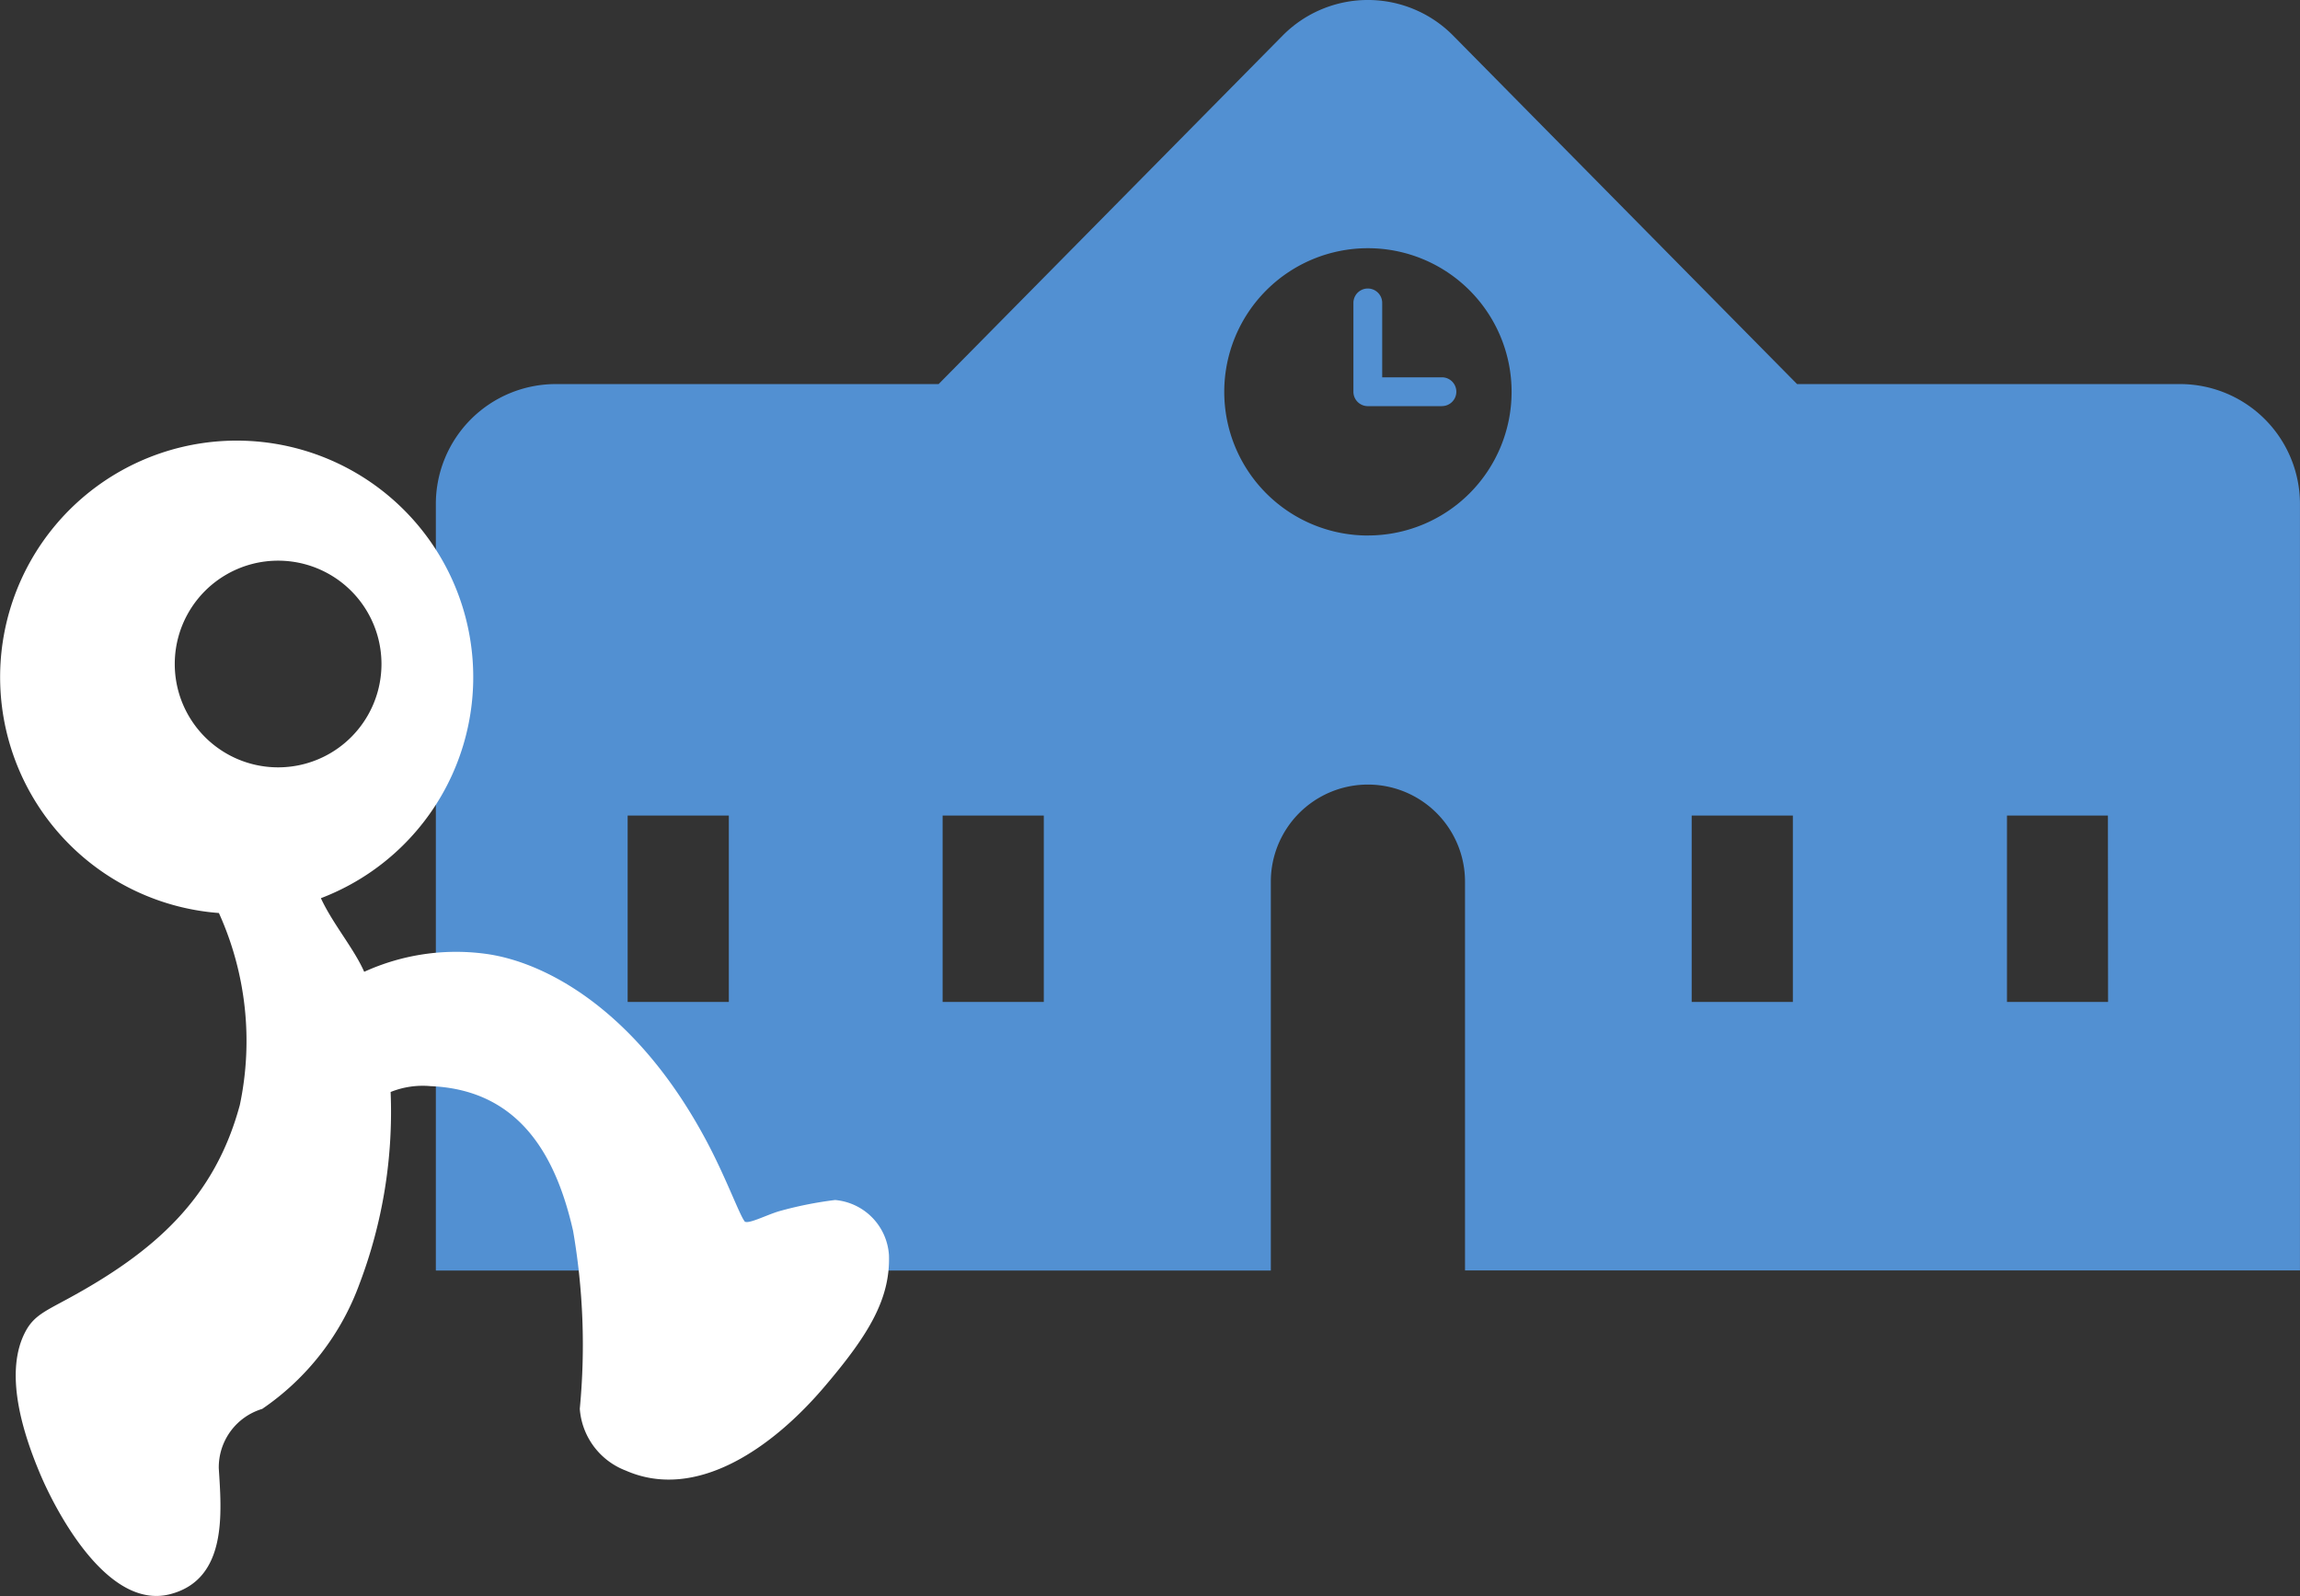
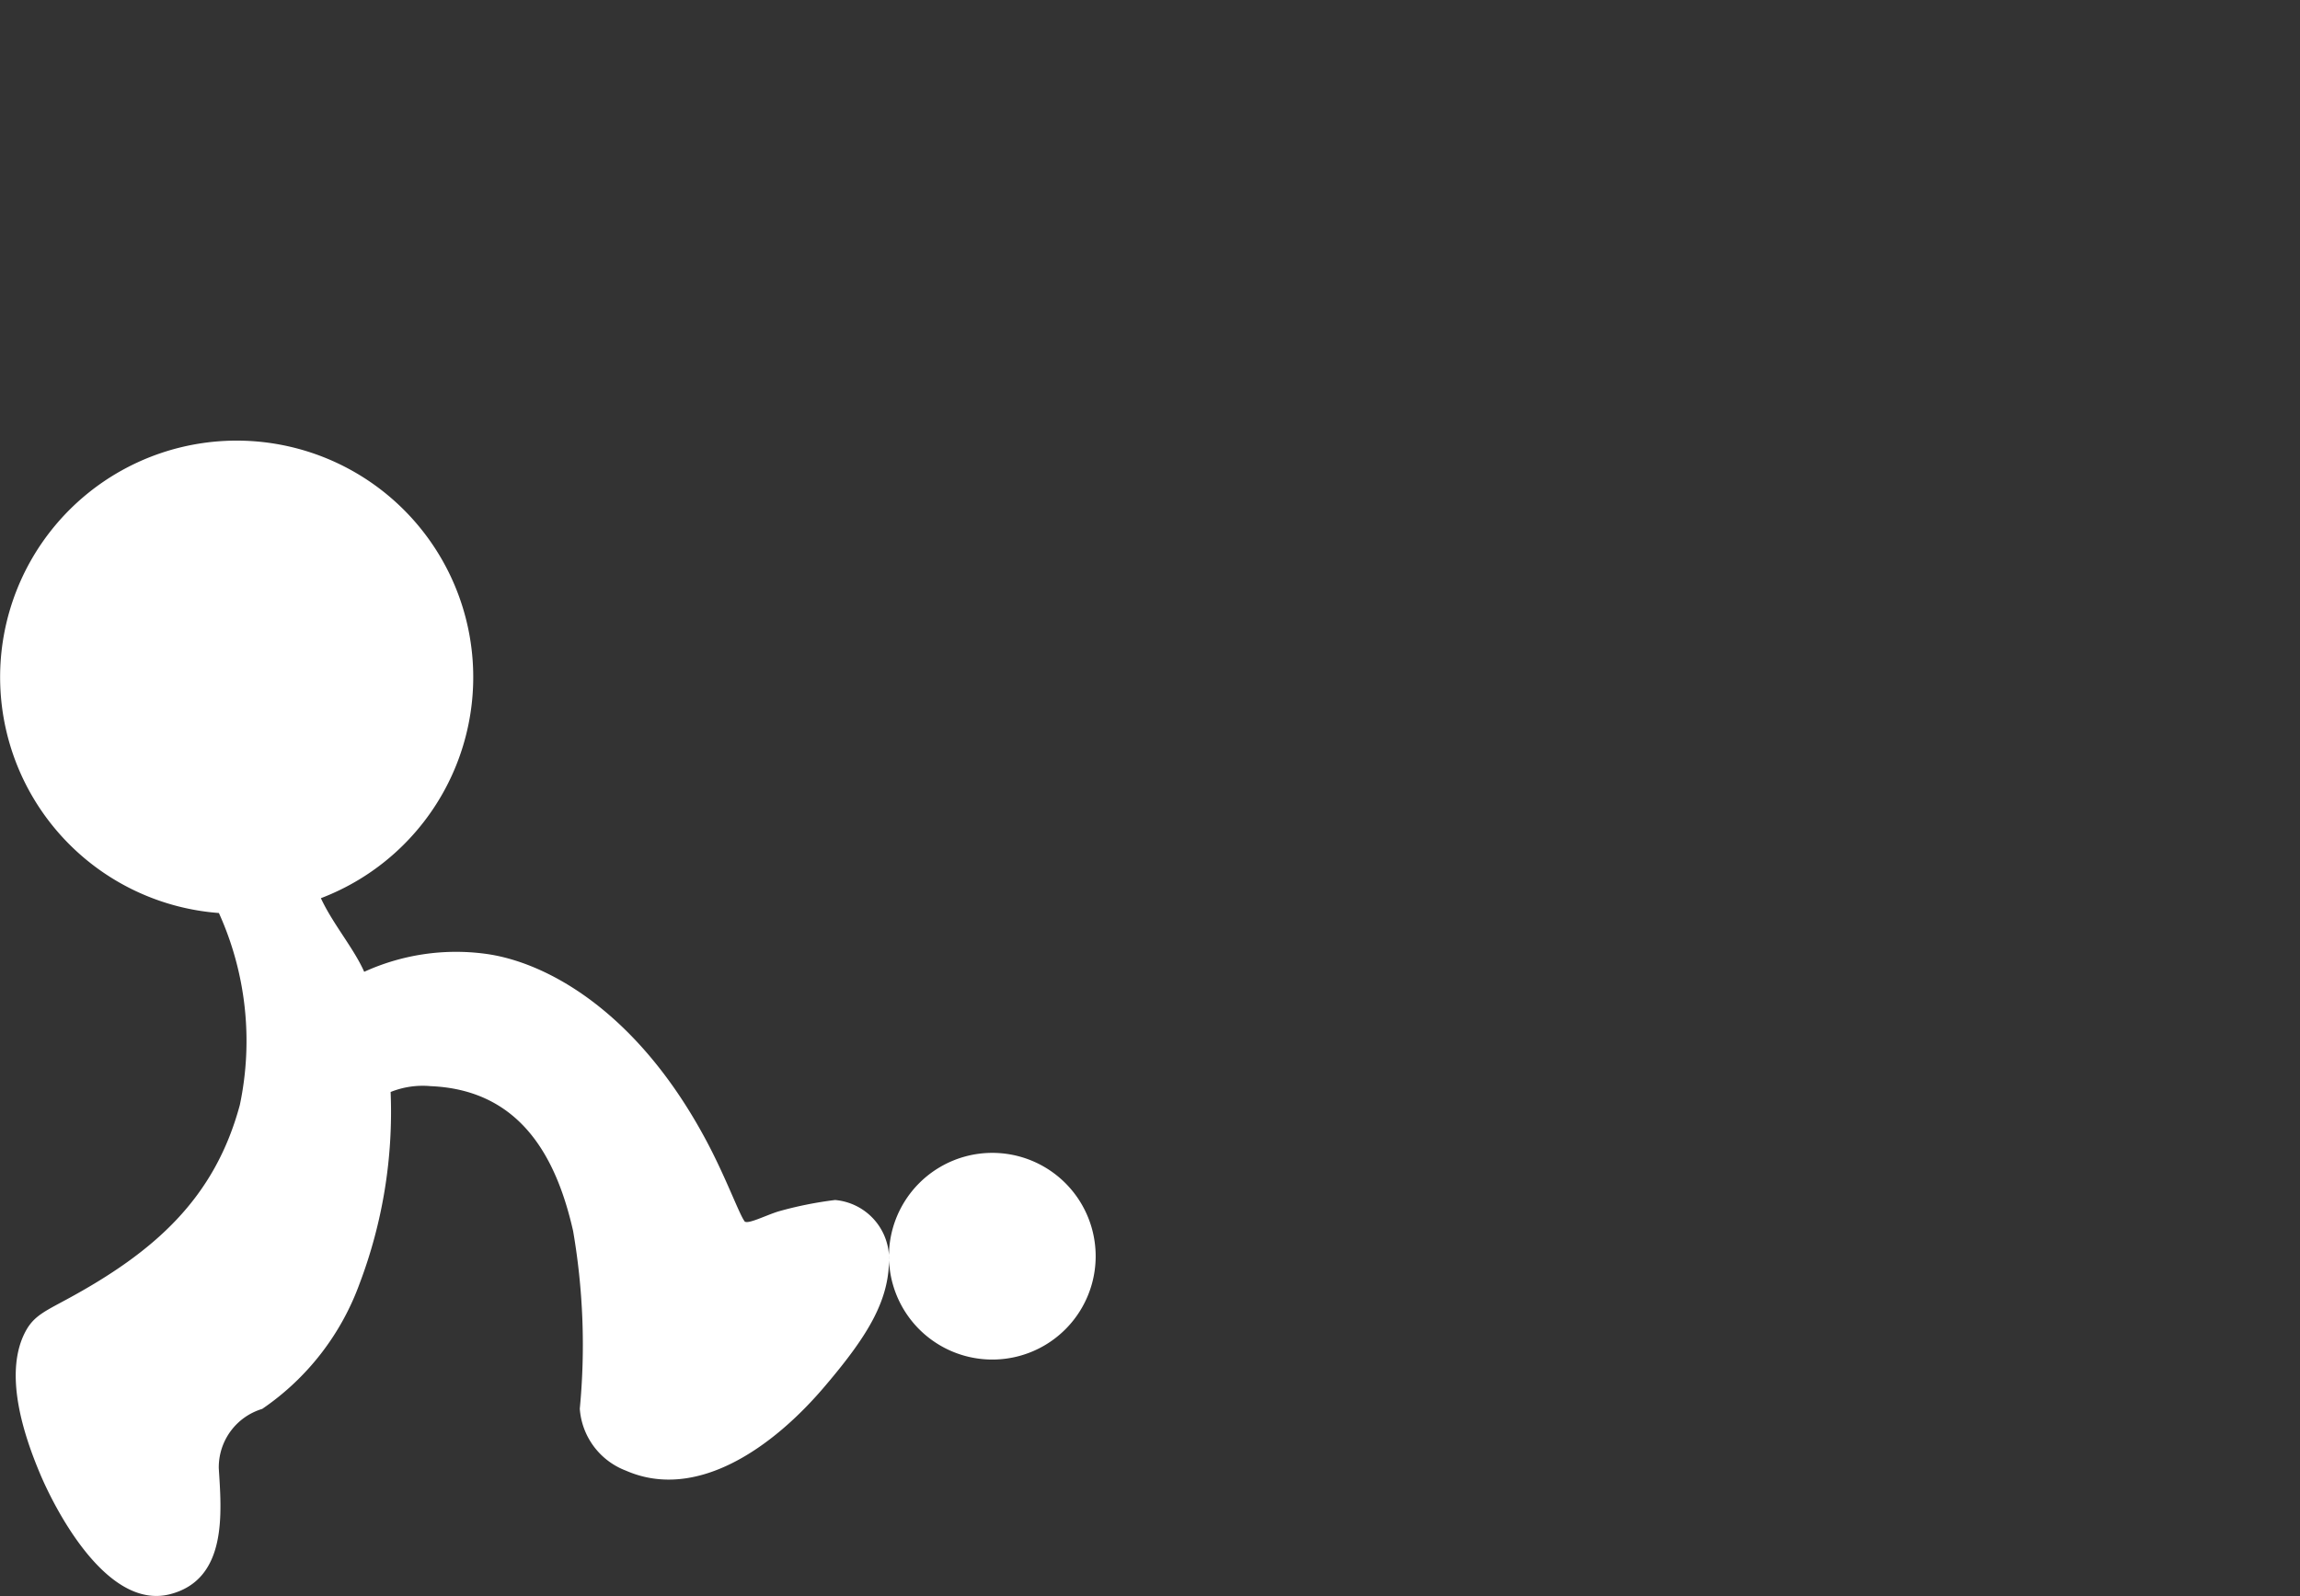
<svg xmlns="http://www.w3.org/2000/svg" width="59.104" height="41.018" viewBox="0 0 59.104 41.018">
  <rect x="0" y="0" width="59.104" height="41.018" fill="#333333" stroke="none" />
  <defs>
    <style>
            .cls-1{fill:#5290d2}.cls-2{fill:#fff}
        </style>
  </defs>
  <g id="グループ_1477" data-name="グループ 1477" transform="translate(4.921)">
    <g id="グループ_1476" data-name="グループ 1476" transform="translate(6.279)">
-       <path id="パス_982" d="M69.3 9.871h-9.84L50.625.918a3.08 3.08 0 0 0-4.388 0L37.4 9.871h-9.838a3.082 3.082 0 0 0-3.082 3.082v19.7h21.457v-9.994a2.495 2.495 0 0 1 4.99 0v9.991h21.456v-19.7A3.082 3.082 0 0 0 69.3 9.871zm-37.291 15.88h-2.6v-4.79h2.6zm8.094 0h-2.6v-4.79h2.6v4.79zm8.329-11.988a3.692 3.692 0 1 1 3.692-3.692 3.692 3.692 0 0 1-3.692 3.691zm10.92 11.988h-2.6v-4.79h2.6zm8.1 0h-2.598v-4.79h2.594z" class="cls-1" data-name="パス 982" transform="translate(-24.48)" />
-       <path id="パス_983" d="M122.305 33.073H120.4a.37.37 0 0 1-.37-.37V30.42a.37.37 0 0 1 .74 0v1.912h1.535a.37.37 0 0 1 0 .74z" class="cls-1" data-name="パス 983" transform="translate(-96.451 -22.635)" />
-     </g>
+       </g>
    <g id="グループ_1367_1_" transform="translate(-4.921 11.328)">
-       <path id="パス_781_1_" d="M22.844 93.29a1.519 1.519 0 0 0-1.384-1.417 9.672 9.672 0 0 0-1.442.289c-.337.1-.849.37-.893.245-.143-.2-.512-1.223-1.047-2.193-1.779-3.254-4.089-4.473-5.619-4.671a5.689 5.689 0 0 0-3.1.465c-.264-.6-.809-1.234-1.113-1.892a6.079 6.079 0 1 0-2.621.381 7.972 7.972 0 0 1 .538 4.934c-.648 2.4-2.185 3.774-4.469 5.007-.534.289-.809.414-1.014.769-.615 1.08-.066 2.709.337 3.671.337.813 1.687 3.554 3.353 3.126 1.49-.384 1.321-2.123 1.252-3.239a1.567 1.567 0 0 1 1.116-1.523 6.639 6.639 0 0 0 2.5-3.214 12.453 12.453 0 0 0 .8-4.931 2.207 2.207 0 0 1 1.032-.15c2.368.1 3.25 1.929 3.657 3.719a17.231 17.231 0 0 1 .172 4.572 1.843 1.843 0 0 0 1.182 1.589c1.8.791 3.77-.567 5.143-2.2 1.104-1.302 1.657-2.221 1.62-3.337zM4.491 78.07a2.656 2.656 0 1 1 0 .055v-.055z" class="cls-2" transform="translate(0 -72.36)" />
+       <path id="パス_781_1_" d="M22.844 93.29a1.519 1.519 0 0 0-1.384-1.417 9.672 9.672 0 0 0-1.442.289c-.337.1-.849.37-.893.245-.143-.2-.512-1.223-1.047-2.193-1.779-3.254-4.089-4.473-5.619-4.671a5.689 5.689 0 0 0-3.1.465c-.264-.6-.809-1.234-1.113-1.892a6.079 6.079 0 1 0-2.621.381 7.972 7.972 0 0 1 .538 4.934c-.648 2.4-2.185 3.774-4.469 5.007-.534.289-.809.414-1.014.769-.615 1.08-.066 2.709.337 3.671.337.813 1.687 3.554 3.353 3.126 1.49-.384 1.321-2.123 1.252-3.239a1.567 1.567 0 0 1 1.116-1.523 6.639 6.639 0 0 0 2.5-3.214 12.453 12.453 0 0 0 .8-4.931 2.207 2.207 0 0 1 1.032-.15c2.368.1 3.25 1.929 3.657 3.719a17.231 17.231 0 0 1 .172 4.572 1.843 1.843 0 0 0 1.182 1.589c1.8.791 3.77-.567 5.143-2.2 1.104-1.302 1.657-2.221 1.62-3.337za2.656 2.656 0 1 1 0 .055v-.055z" class="cls-2" transform="translate(0 -72.36)" />
    </g>
  </g>
</svg>